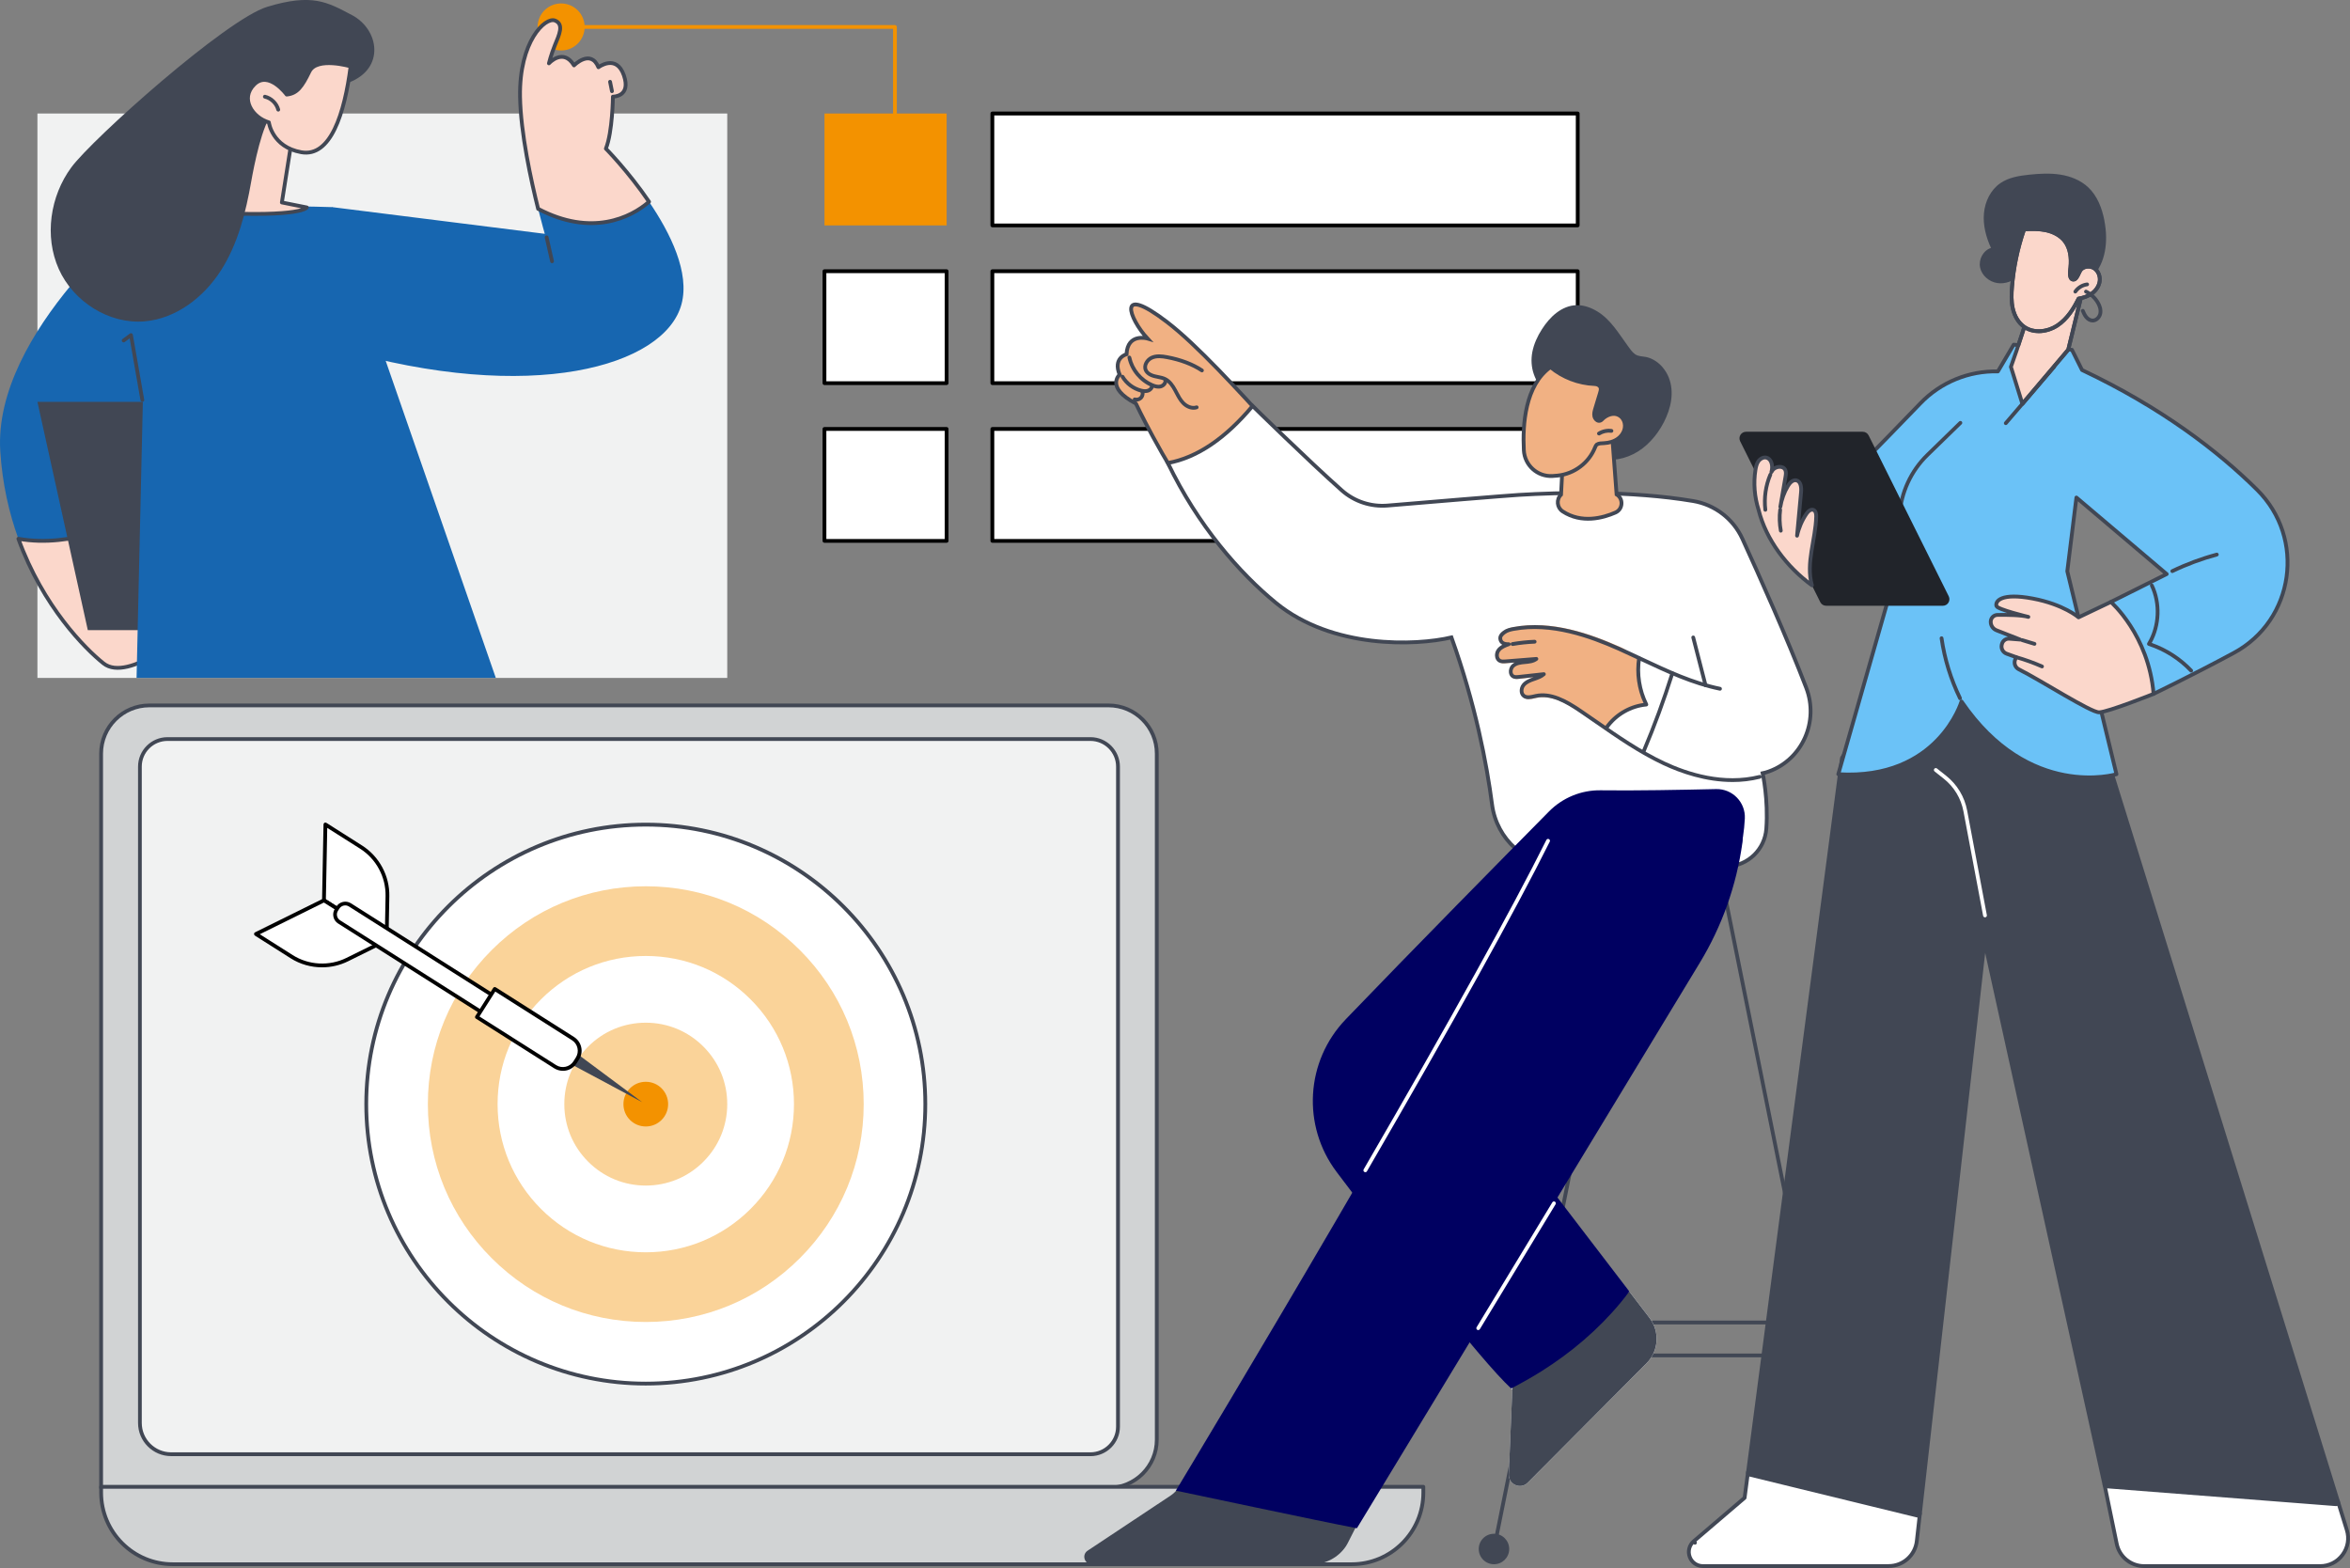
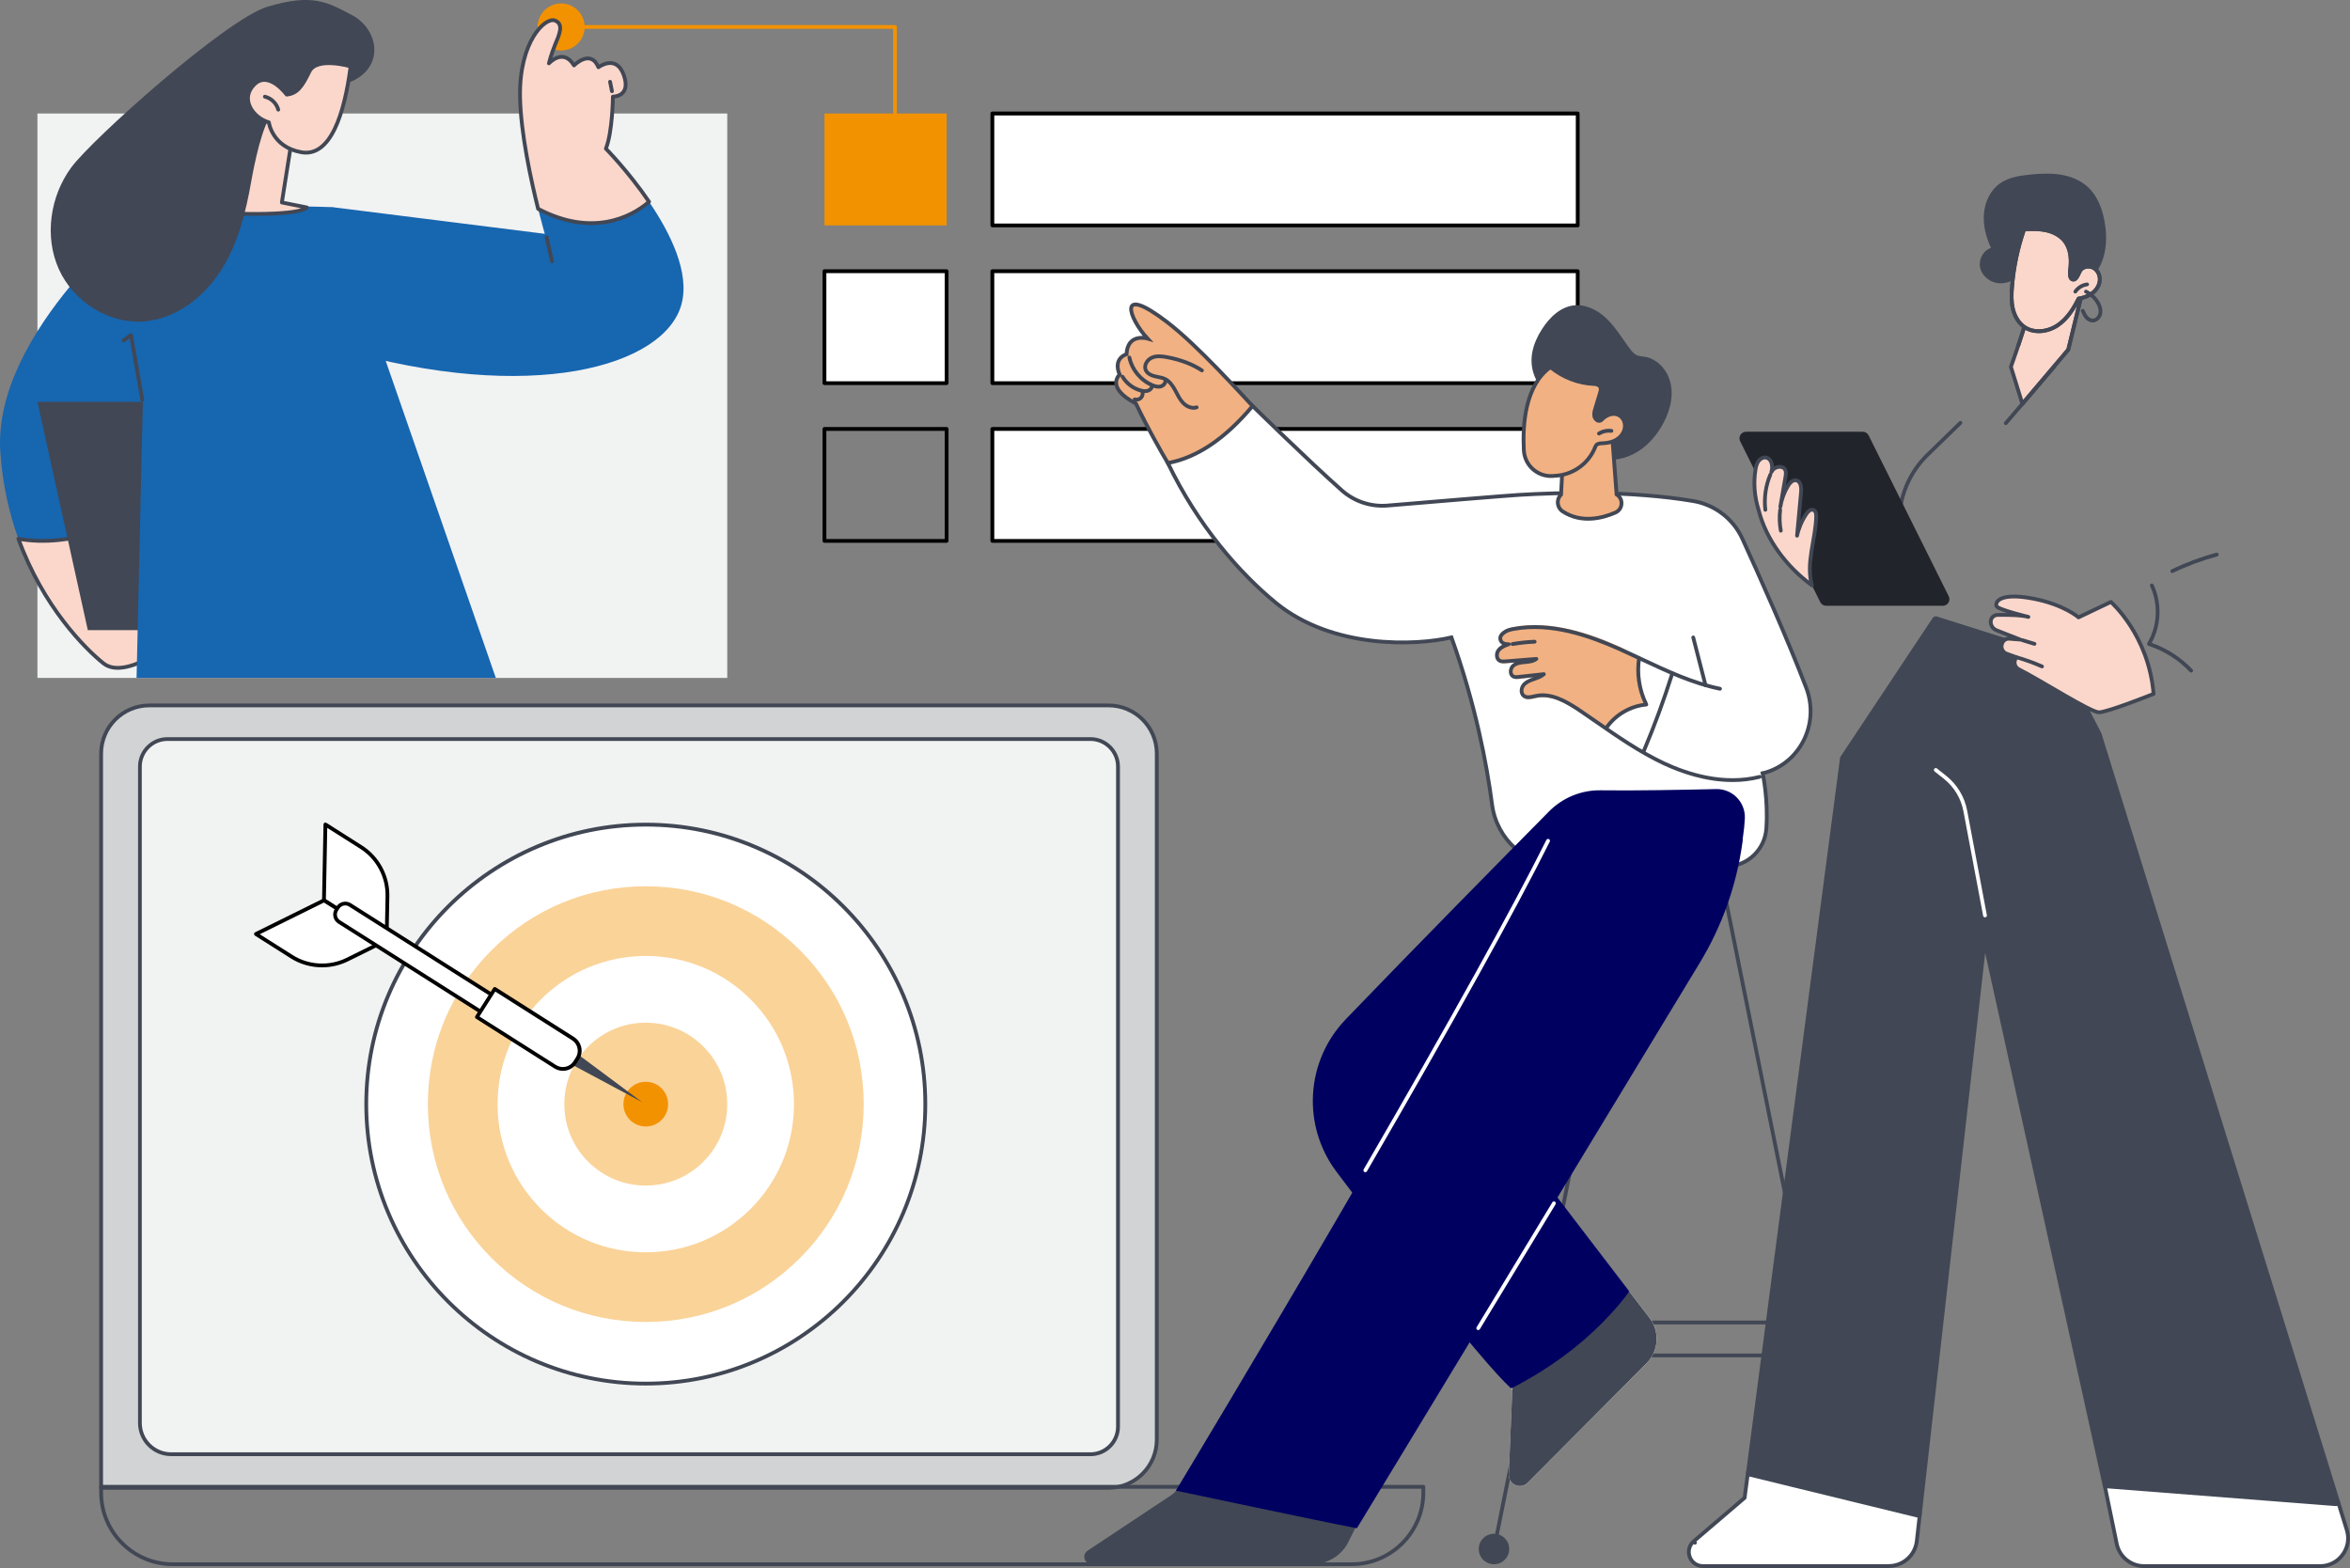
<svg xmlns="http://www.w3.org/2000/svg" id="Layer_2" data-name="Layer 2" viewBox="0 0 618.45 412.63">
  <rect x="0" y="0" width="618.45" height="412.63" fill="#808080" stroke="none" />
  <defs>
    <style>
      .cls-1 {
        fill: #000061;
      }

      .cls-1, .cls-2, .cls-3, .cls-4, .cls-5, .cls-6, .cls-7, .cls-8, .cls-9, .cls-10, .cls-11 {
        stroke-width: 0px;
      }

      .cls-2 {
        fill: #1766b0;
      }

      .cls-3 {
        fill: #fad399;
      }

      .cls-4 {
        fill: #21242a;
      }

      .cls-5 {
        fill: #f1f2f2;
      }

      .cls-12, .cls-13, .cls-14, .cls-15, .cls-16, .cls-17 {
        stroke: #414754;
      }

      .cls-12, .cls-15, .cls-16 {
        stroke-miterlimit: 10;
      }

      .cls-12, .cls-9 {
        fill: #f1b183;
      }

      .cls-6 {
        fill: #000;
      }

      .cls-13 {
        fill: #6bc2f7;
      }

      .cls-13, .cls-14, .cls-17 {
        stroke-linecap: round;
        stroke-linejoin: round;
      }

      .cls-14, .cls-15, .cls-11 {
        fill: #fff;
      }

      .cls-16, .cls-7 {
        fill: #414754;
      }

      .cls-17 {
        fill: #fbd7cb;
      }

      .cls-8 {
        fill: #f39200;
      }

      .cls-10 {
        fill: #d1d3d4;
      }
    </style>
  </defs>
  <g id="Layer_1-2" data-name="Layer 1">
    <g>
      <g>
        <path class="cls-7" d="M488.62,408.12c-.23,0-.44-.16-.49-.4l-37.65-186.78c-.05-.27.12-.53.39-.58.27-.05.53.12.59.39l37.65,186.78c.05.27-.12.53-.39.58-.03,0-.07,0-.1,0Z" />
        <path class="cls-7" d="M492.63,407.63c0,2.21-1.79,4.01-4.01,4.01s-4.01-1.79-4.01-4.01,1.79-4.01,4.01-4.01,4.01,1.79,4.01,4.01Z" />
      </g>
      <g>
        <path class="cls-7" d="M393.17,408.12s-.07,0-.1,0c-.27-.05-.44-.32-.39-.58l37.65-186.78c.05-.27.31-.44.59-.39.27.05.44.32.39.58l-37.65,186.78c-.05.24-.25.4-.49.4Z" />
        <path class="cls-7" d="M389.16,407.63c0,2.21,1.79,4.01,4.01,4.01s4.01-1.79,4.01-4.01-1.79-4.01-4.01-4.01-4.01,1.79-4.01,4.01Z" />
      </g>
      <path class="cls-7" d="M474.79,348.52h-39.78c-.27,0-.5-.22-.5-.5s.22-.5.5-.5h39.78c.27,0,.5.22.5.5s-.22.5-.5.5Z" />
      <path class="cls-7" d="M471.42,357.19h-36.88c-.27,0-.5-.22-.5-.5s.22-.5.5-.5h36.88c.27,0,.5.22.5.5s-.22.5-.5.5Z" />
    </g>
    <g>
      <g>
        <path class="cls-10" d="M39.3,185.64h252.44c7.01,0,12.69,5.68,12.69,12.68v180.53c0,7-5.68,12.68-12.69,12.68H26.61v-193.21c0-7,5.68-12.68,12.69-12.68Z" />
        <path class="cls-7" d="M291.74,392.03H26.61c-.27,0-.5-.22-.5-.5v-193.21c0-7.27,5.91-13.18,13.19-13.18h252.44c7.27,0,13.19,5.91,13.19,13.18v180.53c0,7.27-5.91,13.18-13.19,13.18ZM27.11,391.04h264.63c6.72,0,12.19-5.47,12.19-12.19v-180.53c0-6.72-5.47-12.19-12.19-12.19H39.3c-6.72,0-12.19,5.47-12.19,12.19v192.72Z" />
      </g>
      <g>
        <path class="cls-5" d="M286.97,382.69c4.01,0,7.25-3.25,7.25-7.25v-173.71c0-4-3.25-7.25-7.25-7.25H44.07c-4.01,0-7.25,3.25-7.25,7.25v172.73c0,4.54,3.68,8.22,8.23,8.22h241.92Z" />
        <path class="cls-7" d="M286.97,383.19H45.05c-4.81,0-8.72-3.91-8.72-8.72v-172.73c0-4.27,3.48-7.75,7.75-7.75h242.9c4.27,0,7.75,3.48,7.75,7.75v173.71c0,4.27-3.48,7.75-7.75,7.75ZM44.07,194.98c-3.73,0-6.76,3.03-6.76,6.75v172.73c0,4.26,3.47,7.73,7.73,7.73h241.92c3.73,0,6.76-3.03,6.76-6.75v-173.71c0-3.72-3.03-6.75-6.76-6.75H44.07Z" />
      </g>
      <g>
-         <path class="cls-10" d="M45.46,391.26h310.27c10.4,0,18.85,8.44,18.85,18.85v1.53H26.61v-1.53c0-10.4,8.44-18.85,18.85-18.85Z" transform="translate(401.19 802.89) rotate(180)" />
        <path class="cls-7" d="M355.73,412.13H45.46c-10.67,0-19.34-8.68-19.34-19.34v-1.53c0-.27.22-.5.5-.5h347.96c.27,0,.5.22.5.5v1.53c0,10.67-8.68,19.34-19.34,19.34ZM27.11,391.76v1.03c0,10.12,8.23,18.35,18.35,18.35h310.27c10.12,0,18.35-8.23,18.35-18.35v-1.03H27.11Z" />
      </g>
    </g>
    <g>
      <g>
        <g>
          <ellipse class="cls-11" cx="169.95" cy="290.56" rx="73.57" ry="73.55" />
          <path class="cls-7" d="M169.95,364.6c-40.84,0-74.06-33.22-74.06-74.05s33.23-74.05,74.06-74.05,74.06,33.22,74.06,74.05-33.23,74.05-74.06,74.05ZM169.95,217.51c-40.29,0-73.07,32.77-73.07,73.05s32.78,73.05,73.07,73.05,73.07-32.77,73.07-73.05-32.78-73.05-73.07-73.05Z" />
        </g>
        <path class="cls-3" d="M169.95,347.89c15.32,0,29.72-5.96,40.55-16.79,10.83-10.83,16.8-25.22,16.8-40.54s-5.96-29.71-16.8-40.54c-10.83-10.83-25.23-16.79-40.55-16.79s-29.72,5.96-40.55,16.79c-10.83,10.83-16.8,25.22-16.8,40.54s5.96,29.71,16.8,40.54c10.83,10.83,25.23,16.79,40.55,16.79Z" />
        <path class="cls-11" d="M169.95,329.55c10.42,0,20.21-4.06,27.58-11.42,7.37-7.37,11.42-17.16,11.42-27.57s-4.06-20.21-11.42-27.57c-7.37-7.37-17.16-11.42-27.58-11.42s-20.21,4.06-27.58,11.42c-7.37,7.37-11.42,17.16-11.42,27.57s4.06,20.21,11.42,27.57c7.37,7.37,17.16,11.42,27.58,11.42Z" />
        <path class="cls-3" d="M169.95,311.99c5.73,0,11.11-2.23,15.16-6.28,4.05-4.05,6.28-9.43,6.28-15.15s-2.23-11.11-6.28-15.15c-4.05-4.05-9.43-6.28-15.16-6.28s-11.11,2.23-15.16,6.28c-4.05,4.05-6.28,9.43-6.28,15.15s2.23,11.11,6.28,15.15c4.05,4.05,9.43,6.28,15.16,6.28Z" />
        <path class="cls-8" d="M169.95,296.44c1.57,0,3.05-.61,4.16-1.72,1.11-1.11,1.72-2.59,1.72-4.16s-.61-3.05-1.72-4.16c-1.11-1.11-2.59-1.72-4.16-1.72s-3.05.61-4.16,1.72c-1.11,1.11-1.72,2.59-1.72,4.16s.61,3.05,1.72,4.16c1.11,1.11,2.59,1.72,4.16,1.72Z" />
      </g>
      <g>
        <polygon class="cls-7" points="149.96 279.87 169 290.04 151.68 277.15 149.96 279.87" />
        <g>
          <g>
            <path class="cls-11" d="M85.26,236.94l16.49,10.46.22-11.57c.1-5.22-2.53-10.1-6.93-12.9l-9.39-5.96-.38,19.97Z" />
            <path class="cls-6" d="M101.75,247.89c-.09,0-.19-.03-.27-.08l-16.49-10.46c-.15-.09-.23-.26-.23-.43l.38-19.97c0-.18.1-.34.26-.43.16-.09.35-.08.5.02l9.39,5.96c4.52,2.87,7.27,7.97,7.17,13.33l-.22,11.57c0,.18-.1.34-.26.43-.07.04-.15.06-.24.06ZM85.76,236.67l15.51,9.83.2-10.69c.1-5.01-2.47-9.79-6.7-12.47l-8.65-5.48-.36,18.81Z" />
          </g>
          <g>
            <path class="cls-11" d="M85.26,236.94l16.49,10.46-10.38,5.13c-4.68,2.31-10.22,2.02-14.63-.77l-9.39-5.96,17.91-8.86Z" />
            <path class="cls-6" d="M84.76,254.56c-2.89,0-5.78-.8-8.28-2.39l-9.39-5.96c-.15-.1-.24-.27-.23-.45,0-.18.11-.34.28-.42l17.91-8.86c.16-.08.34-.07.49.03l16.49,10.46c.15.1.24.27.23.45,0,.18-.11.34-.28.42l-10.38,5.13c-2.15,1.06-4.49,1.59-6.83,1.59ZM68.37,245.85l8.65,5.48c4.23,2.68,9.65,2.97,14.14.75l9.59-4.74-15.51-9.83-16.87,8.34Z" />
          </g>
        </g>
        <g>
          <path class="cls-11" d="M83.98,252.79h58.63c1.27,0,2.31,1.03,2.31,2.31v.7c0,1.27-1.03,2.31-2.31,2.31h-58.63v-5.31h0Z" transform="translate(74.3 532.47) rotate(-147.62)" />
          <path class="cls-6" d="M138.76,274.51c-.09,0-.18-.02-.27-.08l-49.51-31.4c-.63-.4-1.07-1.02-1.23-1.75s-.03-1.48.37-2.11l.38-.59c.83-1.3,2.56-1.69,3.87-.87l49.51,31.4c.11.07.19.18.22.31.03.13,0,.26-.07.37l-2.85,4.49c-.09.15-.26.23-.42.23ZM89.51,242.19l49.09,31.13,2.31-3.65-49.09-31.13c-.84-.53-1.96-.28-2.5.56l-.38.59c-.26.41-.34.89-.24,1.36.11.47.39.87.8,1.13Z" />
        </g>
        <g>
          <path class="cls-11" d="M129.47,267.11h24.38v8.76h-24.38c-2.1,0-3.8-1.7-3.8-3.8v-1.16c0-2.1,1.7-3.8,3.8-3.8Z" transform="translate(112.39 575.62) rotate(-147.62)" />
          <path class="cls-6" d="M148.13,281.79c-.79,0-1.58-.22-2.3-.67l-20.59-13.06c-.11-.07-.19-.18-.22-.31-.03-.13,0-.26.07-.37l4.7-7.4c.15-.23.45-.3.69-.15l20.59,13.06c.97.62,1.64,1.57,1.89,2.69.25,1.12.05,2.27-.57,3.24l-.62.98c-.82,1.29-2.21,2-3.64,2ZM126.19,267.5l20.17,12.79c1.54.98,3.59.52,4.56-1.02l.62-.98c.47-.75.63-1.63.43-2.49-.19-.86-.71-1.6-1.46-2.07l-20.17-12.79-4.16,6.56Z" />
        </g>
      </g>
    </g>
    <g>
      <rect class="cls-5" x="9.85" y="29.87" width="181.54" height="148.53" />
      <circle class="cls-8" cx="147.67" cy="7.1" r="6.19" transform="translate(84.6 140.81) rotate(-67.5)" />
      <g>
        <g>
          <g>
            <g>
              <path class="cls-2" d="M4.84,141.78c-2.44-6.74-4.23-14.43-4.77-23.08-1.96-31.53,38.68-63.63,38.68-63.63l11.08-.59-11.08,73.29,1.74,5.99c-6.67,3.65-21.66,10.56-35.66,8.01Z" />
              <path class="cls-17" d="M40.5,133.77l9.34,32.06s-16,14.03-22.62,8.73c-4.81-3.84-15.9-14.93-22.38-32.78,13.99,2.55,28.99-4.36,35.66-8.01Z" />
            </g>
            <polygon class="cls-7" points="90.84 165.83 23.11 165.83 9.85 105.75 77.58 105.75 90.84 165.83" />
          </g>
          <path class="cls-2" d="M130.48,178.39c-13.95-40.17-27.91-80.35-41.86-120.52-.39-1.12-.78-2.24-1.17-3.36-23.69-.78-48.7.56-48.7.56l-2.81,123.32h94.54Z" />
          <path class="cls-7" d="M37.46,105.74c-.24,0-.45-.17-.49-.41l-2.85-16.29-1.29.96c-.22.16-.53.12-.69-.1-.16-.22-.12-.53.1-.69l1.94-1.43c.14-.1.32-.13.48-.06.16.06.27.21.3.38l2.99,17.08c.05.27-.13.53-.4.57-.03,0-.06,0-.09,0Z" />
          <g>
            <path class="cls-2" d="M87.45,54.51l55.92,7.02s-.75-2.58-1.75-6.56c13.99,7.39,24.4,2.35,29.2-1.86,5.61,8.24,10.76,18.64,8.53,26.94-4.4,16.38-39.49,26.49-90.29,11.73l-7.25-33.56,5.64-3.71Z" />
            <g>
              <path class="cls-17" d="M141.62,54.97c-1.87-7.5-4.6-19.96-4.76-29.53-.24-14.64,6.67-21,9.18-20.04,2.51.97,1.04,3.91,0,6.47-1.04,2.56-1.58,4.8-1.58,4.8,0,0,3.76-4.18,6.6.54,0,0,4.38-4.45,6.43.49,0,0,4.71-3.58,6.69,2.11,1.98,5.7-2.88,5.62-2.88,5.62,0,0-.08,9.25-1.85,13.69,0,0,5.9,5.97,11.36,13.97-4.79,4.21-15.2,9.26-29.2,1.86Z" />
              <path class="cls-7" d="M161.05,24.5c-.23,0-.44-.16-.49-.4l-.5-2.48c-.05-.27.12-.53.39-.59.27-.05.53.12.59.39l.5,2.48c.05.27-.12.53-.39.59-.03,0-.07.01-.1.01Z" />
            </g>
            <path class="cls-7" d="M145.28,69.26c-.23,0-.43-.16-.48-.39l-1.43-6.32c-.06-.27.11-.53.38-.59.27-.06.53.11.59.38l1.43,6.32c.06.27-.11.53-.38.59-.04,0-.07.01-.11.01Z" />
          </g>
        </g>
        <g>
          <path class="cls-17" d="M76.83,36.52l-2.65,16.76,6.57,1.31s-1.09,2.6-25.03,1.39c-17.46-.88,9.55-28.84,9.55-28.84,0,0,5.56,3.77,11.57,9.38Z" />
          <g>
            <path class="cls-7" d="M92.63,3.98c-6.49-3.44-10.45-5.78-22.3-2.19-10.78,3.27-45.95,34.66-51.55,42.24s-7.16,18.17-3.31,26.77c3.85,8.6,13.26,14.59,22.65,13.76,8.28-.74,15.53-6.37,20.01-13.37,4.48-7,6.55-15.25,7.99-23.44.7-3.97,2.9-15.32,5.78-18.15,1.8-1.77,2.74,4.33,5.1,3.42,4.11-1.59,9.38-9.22,14.83-11.31,9.59-3.68,7.96-13.94.8-17.74Z" />
            <g>
              <path class="cls-17" d="M92.28,17.47s-8.92-2.63-10.86,1.36c-1.93,3.99-3.22,5.78-5.97,6.06,0,0-4.72-6.44-8.53-2.68-3.81,3.76-.46,8.74,3.84,9.99,0,0,.81,6.48,8.53,7.86s11.38-10.17,12.98-22.59Z" />
              <path class="cls-7" d="M73.22,29.35c-.22,0-.42-.15-.48-.37-.39-1.48-1.66-2.71-3.15-3.05-.27-.06-.43-.33-.37-.6.06-.27.33-.43.6-.37,1.84.42,3.4,1.94,3.89,3.77.07.27-.09.54-.35.61-.04.01-.09.02-.13.02Z" />
            </g>
          </g>
        </g>
      </g>
      <path class="cls-8" d="M235.53,32.6c-.27,0-.5-.22-.5-.5V7.59h-81.17c-.27,0-.5-.22-.5-.5s.22-.5.5-.5h81.66c.27,0,.5.22.5.5v25c0,.27-.22.5-.5.5Z" />
    </g>
    <g>
      <g>
        <g>
          <path class="cls-11" d="M446.07,405.98l13.53-11.55.9-6.87,16.68-5.25,27.58,16.06-.8,7.12c-.4,3.51-3.36,6.15-6.89,6.15h-48.91c-2.99,0-4.36-3.72-2.09-5.66Z" />
          <path class="cls-14" d="M497.07,412.13h-48.91c-1.57,0-2.94-.95-3.48-2.43-.54-1.47-.12-3.09,1.07-4.11l13.38-11.43.88-6.68c.03-.19.16-.35.34-.41l16.68-5.25c.13-.04.28-.03.4.04l27.58,16.06c.17.1.27.29.24.48l-.8,7.12c-.42,3.76-3.6,6.59-7.38,6.59ZM446.07,405.98h0,0Z" />
        </g>
        <g>
          <path class="cls-14" d="M617.14,402.76c1.37,4.41-1.92,8.88-6.54,8.88h-46.35c-3.25,0-6.05-2.28-6.7-5.46l-3.2-15.52,17.05-6,43.44,10.7,2.3,7.41Z" />
          <path class="cls-14" d="M610.6,412.13h-46.35c-3.47,0-6.49-2.46-7.19-5.86l-3.2-15.52c-.05-.24.09-.49.32-.57l17.05-6c.09-.03.19-.04.28-.01l43.44,10.7c.17.04.3.17.36.33l2.3,7.41c.7,2.25.3,4.63-1.1,6.53s-3.55,2.99-5.91,2.99Z" />
        </g>
        <g>
          <polygon class="cls-16" points="485.23 199.63 509.44 163.19 541.73 173.43 552.06 193.26 614.84 395.35 554.35 390.65 522.13 244.7 504.77 398.37 460.51 387.56 485.23 199.63" />
          <path class="cls-16" d="M504.77,398.86s-.08,0-.12-.01l-44.26-10.81c-.25-.06-.41-.3-.37-.55l24.72-187.93c0-.08.04-.15.08-.21l24.21-36.44c.12-.18.35-.27.56-.2l32.29,10.24c.13.04.23.13.29.24l10.34,19.84s.02.05.03.08l62.77,202.08c.05.16.02.33-.09.46-.1.13-.26.2-.43.19l-60.49-4.7c-.22-.02-.4-.17-.45-.39l-31.57-143.03-17.03,150.7c-.02.14-.09.27-.21.35-.08.06-.18.09-.28.09Z" />
        </g>
        <path class="cls-11" d="M522.39,241.4c-.23,0-.44-.17-.49-.4l-5.18-27.5c-.64-3.39-2.47-6.43-5.17-8.57l-2.42-1.92c-.21-.17-.25-.48-.08-.7.17-.21.48-.25.7-.08l2.42,1.92c2.89,2.29,4.85,5.54,5.53,9.17l5.18,27.5c.05.27-.13.53-.4.58-.03,0-.06,0-.09,0Z" />
      </g>
      <g>
        <g>
          <g>
-             <path class="cls-13" d="M593.99,128.88c-10.22-10.12-25.07-21.59-46.06-31.51l-2.66-5.32-15.32-1.35-4.16,7.04c-7.69-.18-15.1,2.87-20.42,8.42-10.56,11.01-27.6,28.18-27.6,28.18l13.82,15.95,6.4,3.68-14.21,49.77c26.33,1.56,32.43-19.14,32.43-19.14,17.78,26.08,40.78,19.14,40.78,19.14l-12.94-53.42,2.4-19.39,23.76,20.14-14.71,7.34,11.25,24.19s10.01-4.8,21.11-10.78c15.96-8.6,19.01-30.19,6.12-42.95Z" />
            <path class="cls-7" d="M571.69,150.79c-.18,0-.36-.1-.45-.28-.12-.25-.02-.54.23-.66,3.78-1.83,7.74-3.3,11.8-4.39.26-.07.54.09.61.35.07.26-.09.54-.35.61-3.99,1.07-7.9,2.52-11.62,4.32-.07.03-.14.05-.22.05Z" />
            <path class="cls-7" d="M576.65,176.98c-.13,0-.26-.05-.36-.15-3-3.16-6.77-5.54-10.91-6.9-.14-.05-.26-.16-.31-.3-.05-.14-.04-.3.04-.43,2.67-4.41,2.95-10.28.74-14.93-.12-.25-.01-.54.23-.66.25-.12.54-.01.66.23,2.27,4.76,2.07,10.72-.47,15.34,4.07,1.43,7.77,3.83,10.74,6.96.19.2.18.51-.02.7-.1.09-.22.14-.34.14Z" />
          </g>
          <path class="cls-7" d="M527.86,111.86c-.11,0-.23-.04-.32-.12-.21-.18-.23-.49-.05-.7l12.71-14.82c.18-.21.49-.23.7-.05.21.18.23.49.05.7l-12.71,14.82c-.1.11-.24.17-.38.17Z" />
          <path class="cls-7" d="M515.83,184.26c-.18,0-.36-.1-.45-.28-2.45-5.04-4.11-10.41-4.91-15.96-.04-.27.15-.52.42-.56.27-.04.52.15.56.42.79,5.45,2.42,10.72,4.82,15.66.12.25.02.54-.23.66-.07.03-.14.05-.22.05Z" />
        </g>
        <g>
          <path class="cls-17" d="M555.51,158.41s9.94,8.61,11.25,24.19c0,0-11.91,4.76-14.32,4.85-2.16.08-15.44-8.47-21.15-11.32-.92-.46-1.34-1.53-.98-2.49l.27-.71-2.49-.9c-.97-.35-1.53-1.37-1.29-2.37l.04-.15c.21-.89,1.04-1.5,1.95-1.43l2.87.23-6.23-2.44c-.92-.36-1.53-1.25-1.53-2.24s.79-1.8,1.78-1.81c2.3-.04,6.23-.01,8.12.52,0,0-8.13-1.95-8.39-2.85-.38-1.32,1.26-3.53,9.49-1.99,8.23,1.54,12.11,4.96,12.11,4.96l8.51-4.05Z" />
          <path class="cls-7" d="M535.41,169.93s-.1,0-.14-.02l-3.23-.98c-.26-.08-.41-.36-.33-.62.08-.26.36-.41.62-.33l3.23.98c.26.08.41.36.33.62-.06.21-.26.35-.47.35Z" />
          <path class="cls-7" d="M537.4,175.87c-.07,0-.13-.01-.2-.04-2.21-.97-4.52-1.8-6.85-2.45-.26-.07-.42-.35-.34-.61.07-.26.35-.42.61-.34,2.37.67,4.72,1.51,6.98,2.5.25.11.36.4.25.65-.08.19-.26.3-.45.3Z" />
        </g>
        <path class="cls-7" d="M499.37,143.98s-.02,0-.03,0c-.27-.02-.48-.25-.46-.53l.52-7.86c.41-6.16,3.07-11.91,7.49-16.22l8.68-8.45c.2-.19.51-.19.7,0,.19.2.19.51,0,.7l-8.68,8.45c-4.24,4.13-6.8,9.66-7.19,15.57l-.52,7.86c-.02.26-.24.46-.49.46Z" />
        <g>
          <path class="cls-4" d="M511.3,159.41h-30.71c-.66,0-1.26-.37-1.55-.96l-21.08-42.33c-.57-1.15.26-2.5,1.55-2.5h30.71c.66,0,1.25.37,1.55.96l21.08,42.33c.57,1.15-.26,2.5-1.55,2.5Z" />
          <g>
            <path class="cls-17" d="M477.25,134.2c-.71-.3-1.43.39-1.86,1.02-1.17,1.74-2.01,3.7-2.46,5.75.35-3.82.7-7.64,1.06-11.46.11-1.23-.06-2.87-1.27-3.11-.94-.18-1.73.69-2.21,1.51-1,1.68-1.67,3.55-1.98,5.48.45-2.64.91-5.28,1.36-7.92.1-.61.2-1.27-.07-1.82-.59-1.19-2.52-.97-3.33.08-.12.16-.22.33-.31.5.04-.18.09-.36.12-.54.24-1.29-.15-2.96-1.43-3.26-.79-.19-1.63.28-2.11.94-.47.66-.65,1.49-.78,2.3-.55,3.49-.25,7.11.82,10.48,1.97,7.91,7.45,15.07,14.04,19.87-1.65-5.88.97-11.96,1.13-18.06.02-.68-.1-1.51-.72-1.77Z" />
            <path class="cls-7" d="M464.58,134.66c-.25,0-.46-.19-.49-.44-.38-3.23.09-6.52,1.36-9.52.11-.25.4-.37.65-.26.25.11.37.4.26.65-1.2,2.84-1.64,5.95-1.28,9.01.03.27-.16.52-.43.55-.02,0-.04,0-.06,0Z" />
            <path class="cls-7" d="M468.66,140.16c-.23,0-.44-.17-.49-.41-.35-1.87-.41-3.77-.17-5.65.03-.27.28-.46.55-.43.27.03.47.28.43.55-.22,1.78-.17,3.58.16,5.35.05.27-.13.53-.4.58-.03,0-.06,0-.09,0Z" />
          </g>
        </g>
      </g>
      <g>
-         <path class="cls-17" d="M548.27,75.75l-3.97,16.27-12.07,14.24-3.02-9.72s2.28-6.25,4.98-15.15c2.61-8.62,14.08-5.64,14.08-5.64Z" />
+         <path class="cls-17" d="M548.27,75.75l-3.97,16.27-12.07,14.24-3.02-9.72s2.28-6.25,4.98-15.15c2.61-8.62,14.08-5.64,14.08-5.64" />
        <path class="cls-7" d="M532.23,106.76c-.11,0-.23-.04-.32-.12-.21-.18-.24-.49-.06-.7l11.99-14.15,3.82-15.67c-2.16-.45-10.82-1.78-13,5.41-.96,3.17-1.97,6.34-3,9.44-.09.26-.37.4-.63.31-.26-.09-.4-.37-.31-.63,1.03-3.09,2.04-6.26,3-9.41,2.72-8.98,14.56-6,14.68-5.97.26.07.42.33.36.6l-3.97,16.27c-.02.07-.05.14-.1.2l-12.07,14.24c-.1.12-.24.18-.38.18Z" />
        <path class="cls-7" d="M553.81,58c-.63-3.22-1.86-6.46-4.26-8.71-1.99-1.87-4.65-2.92-7.35-3.34-2.7-.42-5.45-.26-8.17.02-2.66.28-5.41.72-7.61,2.24-2.57,1.77-4.04,4.86-4.31,7.97s.56,6.23,1.86,9.07c-2.05.64-3.31,3.03-2.87,5.14.44,2.11,2.36,3.75,4.49,4.09s4.35-.53,5.88-2.04c1.64-1.63,2.72-4.05,4.93-4.72,1.18,1.27,2.12,2.73,3.18,4.1,1.06,1.37,2.27,2.67,3.8,3.47,1.53.8,3.45,1.03,4.99.25,1.1-.56,2.1-1.65,2.68-2.72.55-1.01,1.19-1.99,1.7-3.02,1.13-2.31,1.54-4.92,1.51-7.47-.02-1.45-.18-2.89-.46-4.31Z" />
        <g>
          <path class="cls-17" d="M547.64,70.96c.86-.95,2.45-1.05,3.52-.34,1.07.72,1.58,2.1,1.41,3.38s-.96,2.42-1.99,3.18-2.29,1.19-3.56,1.39c-1.34,2.74-3.06,5.43-5.62,7.1-2.56,1.67-6.11,2.11-8.63.38-1.61-1.1-2.61-2.93-3.05-4.83-.44-1.9-.37-3.88-.21-5.82.42-5.12,1.49-10.19,3.18-15.05,1.94-.1,3.91-.15,5.81.26,1.9.41,3.75,1.34,4.92,2.89,1.45,1.92,1.69,4.5,1.45,6.9-.08.75-.5,3.25.87,3.16.93-.06,1.36-2.01,1.9-2.61Z" />
          <path class="cls-7" d="M536.51,87.67c-1.39,0-2.79-.35-4.02-1.2-1.58-1.08-2.73-2.9-3.25-5.13-.47-2.01-.38-4.06-.22-5.97.43-5.17,1.51-10.27,3.2-15.17.07-.19.24-.32.44-.33,1.92-.1,3.96-.16,5.94.27,2.22.48,4.08,1.58,5.21,3.08,1.34,1.76,1.86,4.2,1.54,7.25l-.03.24c-.06.47-.23,1.92.14,2.3.04.04.1.08.24.07.31-.02.7-.84.93-1.34.2-.43.4-.84.64-1.11,1-1.1,2.87-1.29,4.17-.41,1.18.79,1.83,2.34,1.63,3.86-.18,1.33-.98,2.61-2.19,3.52-.94.7-2.13,1.19-3.52,1.44-1.09,2.2-2.85,5.22-5.68,7.07-1.42.93-3.29,1.57-5.16,1.57ZM533.04,60.84c-1.61,4.72-2.63,9.64-3.04,14.61-.15,1.83-.23,3.79.2,5.67.46,1.98,1.47,3.59,2.85,4.53,2.15,1.48,5.48,1.32,8.08-.39,2.72-1.78,4.41-4.79,5.45-6.9.07-.15.21-.25.37-.27,1.35-.22,2.47-.65,3.34-1.3,1-.74,1.65-1.78,1.8-2.85.15-1.15-.33-2.32-1.2-2.9-.89-.6-2.21-.48-2.88.26h0c-.14.16-.31.52-.48.87-.41.86-.87,1.84-1.76,1.9-.41.03-.76-.1-1.02-.38-.63-.67-.54-1.95-.4-3.11l.03-.22c.29-2.79-.17-4.99-1.35-6.55-1-1.31-2.64-2.27-4.63-2.71-1.74-.38-3.59-.35-5.34-.27ZM547.64,70.96h0,0Z" />
        </g>
        <path class="cls-7" d="M546.17,77.24c-.1,0-.19-.03-.28-.09-.23-.15-.28-.46-.13-.69.79-1.15,2.08-1.94,3.46-2.11.27-.03.52.16.55.43.03.27-.16.52-.43.55-1.1.14-2.14.77-2.76,1.68-.1.14-.25.22-.41.22Z" />
        <path class="cls-7" d="M550.72,84.84c-.05,0-.11,0-.16,0-.7-.05-1.4-.45-1.92-1.1-.44-.54-.72-1.18-.96-1.75-.11-.25,0-.54.26-.65.25-.11.54,0,.65.26.23.53.47,1.09.82,1.52.35.43.8.7,1.22.73.79.06,1.44-.68,1.61-1.39.21-.93-.18-1.89-.55-2.53-.68-1.18-1.72-2.15-2.94-2.75-.25-.12-.35-.42-.23-.66.12-.25.42-.35.66-.23,1.39.68,2.59,1.8,3.36,3.15.46.79.94,2,.66,3.24-.25,1.09-1.23,2.17-2.49,2.17Z" />
      </g>
    </g>
    <g>
      <g>
        <g>
          <rect class="cls-11" x="261.17" y="29.87" width="154.04" height="29.45" />
          <path class="cls-6" d="M415.2,59.81h-154.04c-.27,0-.5-.22-.5-.5v-29.45c0-.27.22-.5.5-.5h154.04c.27,0,.5.22.5.5v29.45c0,.27-.22.5-.5.5ZM261.66,58.82h153.05v-28.45h-153.05v28.45Z" />
        </g>
        <rect class="cls-8" x="216.98" y="29.87" width="32.15" height="29.45" />
      </g>
      <g>
        <g>
          <rect class="cls-11" x="261.17" y="71.38" width="154.04" height="29.45" />
          <path class="cls-6" d="M415.2,101.32h-154.04c-.27,0-.5-.22-.5-.5v-29.45c0-.27.22-.5.5-.5h154.04c.27,0,.5.22.5.5v29.45c0,.27-.22.5-.5.5ZM261.66,100.33h153.05v-28.45h-153.05v28.45Z" />
        </g>
        <g>
          <rect class="cls-11" x="216.98" y="71.38" width="32.15" height="29.45" />
          <path class="cls-6" d="M249.12,101.32h-32.15c-.27,0-.5-.22-.5-.5v-29.45c0-.27.22-.5.5-.5h32.15c.27,0,.5.22.5.5v29.45c0,.27-.22.5-.5.5ZM217.47,100.33h31.15v-28.45h-31.15v28.45Z" />
        </g>
      </g>
      <g>
        <g>
          <rect class="cls-11" x="261.17" y="112.89" width="154.04" height="29.45" />
          <path class="cls-6" d="M415.2,142.83h-154.04c-.27,0-.5-.22-.5-.5v-29.45c0-.27.22-.5.5-.5h154.04c.27,0,.5.22.5.5v29.45c0,.27-.22.5-.5.5ZM261.66,141.84h153.05v-28.45h-153.05v28.45Z" />
        </g>
        <g>
-           <rect class="cls-11" x="216.98" y="112.89" width="32.15" height="29.45" />
          <path class="cls-6" d="M249.12,142.83h-32.15c-.27,0-.5-.22-.5-.5v-29.45c0-.27.22-.5.5-.5h32.15c.27,0,.5.22.5.5v29.45c0,.27-.22.5-.5.5ZM217.47,141.84h31.15v-28.45h-31.15v28.45Z" />
        </g>
      </g>
    </g>
    <g>
      <g>
        <g>
          <path class="cls-12" d="M316.91,134.01c-.42.3-.85.59-1.28.88-10.17-14.72-16.7-28.71-16.7-28.71-8.12-4.21-4.28-7.6-4.28-7.6-1.83-4.4,1.82-5.36,1.82-5.36.27-5.68,5.52-4.13,5.52-4.13-4.89-5.3-8.29-14.65,5.18-4.32,7.87,6.04,18.54,17.77,28.17,28.3-4.2,8.42-10.78,15.54-18.43,20.95Z" />
          <path class="cls-7" d="M314.12,107.82c-1.08,0-2.22-.52-3.12-1.46-.78-.82-1.3-1.81-1.81-2.78-.12-.23-.25-.47-.37-.7-.53-.97-1.28-2.15-2.41-2.7-.54-.26-1.14-.38-1.78-.51-.31-.06-.62-.12-.93-.2-1.33-.34-2.24-1-2.63-1.9-.66-1.53.46-3.29,1.87-3.91,1.35-.59,2.85-.43,4.27-.16,3.67.68,6.83,1.88,9.38,3.57.23.15.29.46.14.69s-.46.29-.69.14c-2.44-1.61-5.48-2.76-9.02-3.42-1.26-.24-2.58-.39-3.69.1-.99.43-1.78,1.64-1.36,2.61.33.77,1.25,1.15,1.96,1.33.29.07.58.13.87.19.67.13,1.37.27,2.03.59,1.38.68,2.24,2.02,2.84,3.12.13.24.25.47.38.71.49.94.96,1.83,1.65,2.55.75.78,1.99,1.41,3.07,1.04.26-.09.54.05.63.31.09.26-.05.54-.31.63-.32.11-.65.16-.99.16Z" />
          <path class="cls-7" d="M304.88,102.26c-.7,0-1.35-.23-1.83-.43-3.18-1.34-5.6-4.27-6.32-7.64-.06-.27.11-.53.38-.59.27-.06.53.11.59.38.65,3.06,2.85,5.72,5.73,6.93.81.34,1.42.43,1.92.3.49-.13.96-.64.85-1.11-.06-.27.1-.53.37-.6.27-.06.53.1.6.37.25,1.06-.6,2.04-1.56,2.3-.25.07-.49.09-.74.09Z" />
          <path class="cls-7" d="M301.37,103.44c-.37,0-.78-.06-1.24-.18-2.13-.56-4.01-1.97-5.14-3.87-.14-.24-.06-.54.17-.68.23-.14.54-.06.68.17,1,1.67,2.65,2.92,4.54,3.41.66.17,1.15.19,1.56.06.38-.12.77-.46.79-.88,0-.27.22-.48.51-.48.27,0,.49.24.48.51-.03.78-.64,1.52-1.48,1.79-.27.09-.57.13-.88.13Z" />
          <path class="cls-7" d="M299.07,105.67c-.2,0-.4-.03-.6-.09-.26-.08-.41-.36-.33-.62.08-.26.36-.41.62-.33.39.12.87,0,1.15-.3.28-.3.39-.78.25-1.16-.09-.26.05-.54.3-.63.26-.09.54.05.63.3.26.74.07,1.61-.47,2.18-.4.42-.98.65-1.56.65Z" />
        </g>
        <g>
          <path class="cls-15" d="M454.61,228.02c-9.31.4-29.3.17-43.79-.08-9.23-.16-16.95-7.05-18.15-16.2-1.42-10.87-4.41-26.47-10.69-44-9.39,2.21-31.31,3.06-46.16-9.06-9.63-7.86-20.63-20.49-28.47-36.83,7.75-1.43,15.18-6.52,22.3-15.02,0,0,14.65,14.4,23.49,22.23,3.29,2.91,7.62,4.34,12,3.98,10.67-.9,30.65-2.57,34.62-2.81,10.64-.64,29.37-1.15,45.84,1.62,5.69.96,10.54,4.68,12.94,9.93,4.4,9.61,11.8,26.15,16.82,39.26,3.36,8.79-1.01,18.8-9.88,21.98-.55.2-1.09.36-1.6.46,0,0,1.53,6.91.96,14.62-.4,5.42-4.79,9.68-10.22,9.91Z" />
          <path class="cls-9" d="M432.56,185.39c-5.96-.06-9.31,6.89-10.03,6.45-1.52-.93-5.39-3.45-6.86-4.45-3.59-2.43-7.43-4.57-11.22-3.75-.13.03-.27.06-.4.09-1.03.24-2.21.51-3.14-.21-1.08-.84-.98-2.48-.21-3.49.73-.95,1.86-1.4,2.85-1.75l.23-.08-3.86.43c-.45.05-1.07.12-1.63-.14-.54-.25-.89-.74-1-1.38-.13-.8.14-1.67.71-2.21.24-.23.51-.41.8-.56l-2.39.19c-.49.04-1.17.09-1.76-.21-.5-.26-.84-.72-.98-1.32-.17-.75.01-1.59.47-2.19.38-.5.87-.85,1.39-1.13-.59-.32-.84-.81-.95-1.16-.41-1.32.69-2.15,1.16-2.51.78-.59,1.75-.83,2.69-1,10.13-1.86,20.29,1.83,28.02,5.26,2.05.91,2.74,2.03,4.8,2.8l.14,6.24,1.15,6.09Z" />
          <path class="cls-7" d="M455.96,205.79c-7.04,0-13.6-2.27-18.35-4.5-6.29-2.96-12.1-6.98-17.72-10.88-1.46-1.01-2.92-2.03-4.39-3.02-3.59-2.43-7.43-4.57-11.22-3.75-.13.03-.27.06-.4.09-1.03.24-2.21.51-3.14-.21-1.08-.84-.98-2.48-.21-3.49.73-.95,1.86-1.4,2.85-1.75l.23-.08-3.86.43c-.45.05-1.07.12-1.63-.14-.54-.25-.89-.74-1-1.38-.13-.8.14-1.67.71-2.21.24-.23.51-.41.8-.56l-2.39.19c-.49.04-1.17.09-1.76-.21-.5-.26-.84-.72-.98-1.32-.17-.75.01-1.59.47-2.19.38-.5.87-.85,1.39-1.13-.59-.32-.84-.81-.95-1.16-.41-1.32.69-2.15,1.16-2.51.78-.59,1.75-.83,2.69-1,10.13-1.86,20.29,1.83,28.02,5.26,2.05.91,4.11,1.88,6.11,2.82,6.52,3.06,13.25,6.22,20.36,7.67.27.05.44.32.39.59-.05.27-.31.44-.59.39-7.23-1.47-14.02-4.66-20.59-7.74-1.99-.94-4.06-1.9-6.09-2.81-7.6-3.36-17.58-6.99-27.44-5.19-.76.14-1.62.33-2.26.82-.75.57-.96.94-.81,1.42.06.21.26.84,1.69.79.24,0,.46.16.51.4.05.24-.09.48-.32.56-.85.3-1.9.67-2.47,1.43-.28.37-.4.92-.3,1.37.05.21.17.5.46.66.31.16.72.14,1.22.1l8.14-.65c.22-.02.42.11.5.31.08.2.02.44-.16.57-.97.76-2.23.86-3.34.96-1.06.09-2.12.23-2.79.88-.33.31-.5.86-.42,1.33.04.22.14.5.44.64.28.13.65.1,1.1.05l6.62-.73c.21-.02.42.09.51.29.09.2.04.43-.12.57-.78.71-1.76,1.04-2.7,1.37l-.24.08c-.86.3-1.83.68-2.39,1.41-.47.61-.56,1.64.03,2.1.56.43,1.45.23,2.31.03.14-.03.28-.07.42-.1,4.15-.89,8.21,1.35,11.98,3.9,1.47,1,2.93,2.01,4.4,3.03,5.58,3.87,11.35,7.87,17.57,10.8,6.22,2.92,15.6,5.91,24.97,3.56.27-.07.54.09.6.36.07.27-.09.54-.36.6-2.45.61-4.89.88-7.28.88Z" />
          <path class="cls-7" d="M448.85,180.84c-.22,0-.42-.15-.48-.37l-3.24-12.6c-.07-.27.09-.54.36-.6.27-.07.54.09.6.36l3.24,12.6c.07.27-.09.54-.36.6-.04.01-.08.02-.12.02Z" />
          <path class="cls-7" d="M398.05,169.97c-.24,0-.45-.17-.49-.41-.05-.27.14-.53.41-.57,1.94-.33,3.91-.54,5.88-.62.28,0,.51.2.52.48.01.27-.2.51-.48.52-1.92.08-3.85.28-5.75.61-.03,0-.06,0-.08,0Z" />
          <path class="cls-7" d="M432.57,198.2c-.06,0-.13-.01-.19-.04-.25-.11-.37-.4-.26-.65,2.81-6.67,5.35-13.56,7.52-20.47.08-.26.36-.41.62-.32.26.08.41.36.32.62-2.19,6.94-4.73,13.86-7.56,20.56-.08.19-.26.3-.46.3Z" />
          <path class="cls-7" d="M422.82,191.92c-.1,0-.2-.03-.29-.09-.22-.16-.28-.47-.12-.69,2.35-3.32,6.08-5.58,10.1-6.14-1.67-3.67-2.26-7.85-1.65-11.84.04-.27.3-.46.57-.42.27.04.46.29.42.57-.61,4.02.05,8.24,1.86,11.88.07.15.07.32-.01.46-.08.14-.23.24-.39.25-3.99.36-7.76,2.54-10.08,5.81-.1.14-.25.21-.41.21Z" />
        </g>
      </g>
      <g>
        <path class="cls-7" d="M437.6,96.71c-1.11-1.32-2.64-2.38-4.34-2.75-.98-.21-2.1-.14-2.95-.74-.78-.54-1.35-1.42-1.9-2.17-2.39-3.26-4.52-6.97-8.07-9.11-1.64-.99-3.49-1.67-5.44-1.63-1.93.04-3.71.82-5.23,1.97-1.56,1.18-2.83,2.73-3.88,4.36-1.17,1.82-2.1,3.83-2.52,5.96-.38,1.96-.27,3.99.39,5.88.67,1.92,1.79,3.64,3.06,5.22.31.39.63.78.96,1.16.14.17.3.32.46.46-.01,3.66,1.26,7.31,3.55,10.16,2.45,3.05,5.98,4.95,9.84,5.45,3.85.49,7.66-.59,10.73-2.94,3.1-2.37,5.53-5.96,6.8-9.64,1.36-3.92,1.3-8.33-1.47-11.64Z" />
        <path class="cls-12" d="M424.06,111.8l1.38,18.31c1.85,1.13,1.69,3.89-.3,4.77-3.31,1.45-8.92,2.95-13.89-.3-1.52-1-1.73-3.14-.43-4.41l.74-14.15,12.5-4.22Z" />
        <path class="cls-12" d="M426.53,109.58c-1.42-1.16-3.17-.62-4.4.31-.49.37-.78.96-1.45.85-.53-.09-.96-.65-1.08-1.14-.17-.7.04-1.44.25-2.13.41-1.37.83-2.74,1.24-4.11.21-.7.41-1.5-.44-2.02-.31-.19-.68-.27-1.05-.28-4.2-.17-8.33-1.76-11.56-4.45-6.66,4.78-7.37,15.08-7.01,21.88.21,3.94,3.55,6.97,7.49,6.78.48-.02.96-.06,1.46-.12,4.36-.48,8.15-3.32,9.78-7.39.15-.39.31-.66.45-.76.55-.37,1.27-.35,1.93-.38,1.28-.07,2.58-.41,3.62-1.16,1.48-1.06,2.4-3.01,1.55-4.86-.18-.39-.45-.75-.78-1.02Z" />
        <path class="cls-7" d="M420.79,114.58c-.17,0-.33-.08-.42-.23-.14-.23-.07-.54.16-.68,1.08-.67,2.36-.95,3.62-.78.27.04.46.29.43.56-.04.27-.29.46-.56.43-1.01-.14-2.1.1-2.96.64-.08.05-.17.08-.26.08Z" />
      </g>
      <g>
        <g>
          <path class="cls-11" d="M397.56,365.28c.37-.89.83-1.74,1.46-2.48,2.4-2.85,5.56-4.88,8.65-6.88,2.83-1.84,5.54-3.84,8.4-5.65,4.52-2.85,9.78-5.89,12.53-10.66l5.51,7.2c2.76,3.61,2.43,8.71-.77,11.93l-31.27,31.44c-1.88,1.89-5.09.48-4.99-2.18l.92-22.32c-.14-.13-.28-.26-.43-.4Z" />
          <path class="cls-7" d="M428.78,339.86l5.32,6.95c2.76,3.61,2.43,8.71-.77,11.93l-31.27,31.44c-1.88,1.89-5.09.48-4.99-2.18l.98-23.75,30.73-24.39Z" />
          <path class="cls-1" d="M354.15,268.24c17.7-18.41,41.82-42.88,53.5-54.7,3.59-3.63,8.51-5.65,13.61-5.57,8.41.13,21.84-.12,30.37-.32,4.3-.1,7.78,3.48,7.56,7.77-.66,12.89-6.44,24.98-16.06,33.59l-49.75,44.57,35.41,46.27c-.74,1.02-1.52,2.02-2.32,2.98-5.84,7.05-13.01,13.12-20.75,17.99-2.61,1.64-5.3,3.15-8.03,4.57-8.38-7.79-30.62-36.67-45.94-57-9.17-12.16-8.15-29.17,2.41-40.15Z" />
        </g>
        <g>
          <path class="cls-7" d="M287.3,411.63c-1.92,0-2.68-2.49-1.07-3.56l21.81-14.48c.68-.45,1.28-1.01,1.79-1.65l94.12-117.84c5.99-7.5,17.7.02,13.35,8.58l-62.65,123.46c-.12.24-.25.48-.4.7-1.97,2.98-5.3,4.78-8.89,4.78h-58.06Z" />
          <path class="cls-1" d="M356.8,402.11c-9.58-1.81-45.76-9.53-47.35-9.84,5.7-9.45,73.91-122.79,97.96-171.01l45.1-7.95c3.96.81,6.58,4.57,6.02,8.57-1.55,11.14-5.36,21.88-11.23,31.54l-90.2,148.74c-.1-.02-.21-.04-.31-.06Z" />
          <path class="cls-11" d="M359.31,308.47c-.08,0-.17-.02-.25-.07-.24-.14-.32-.44-.18-.68,22.89-39.44,39.06-68.6,48.08-86.68.12-.25.42-.35.67-.22.25.12.35.42.22.67-9.03,18.1-25.22,47.28-48.11,86.74-.09.16-.26.25-.43.25Z" />
          <path class="cls-11" d="M389.03,350.02c-.09,0-.18-.02-.26-.07-.23-.14-.31-.45-.17-.68l19.93-32.87c.14-.23.45-.31.68-.17.23.14.31.45.17.68l-19.93,32.87c-.09.15-.26.24-.42.24Z" />
        </g>
      </g>
    </g>
  </g>
</svg>